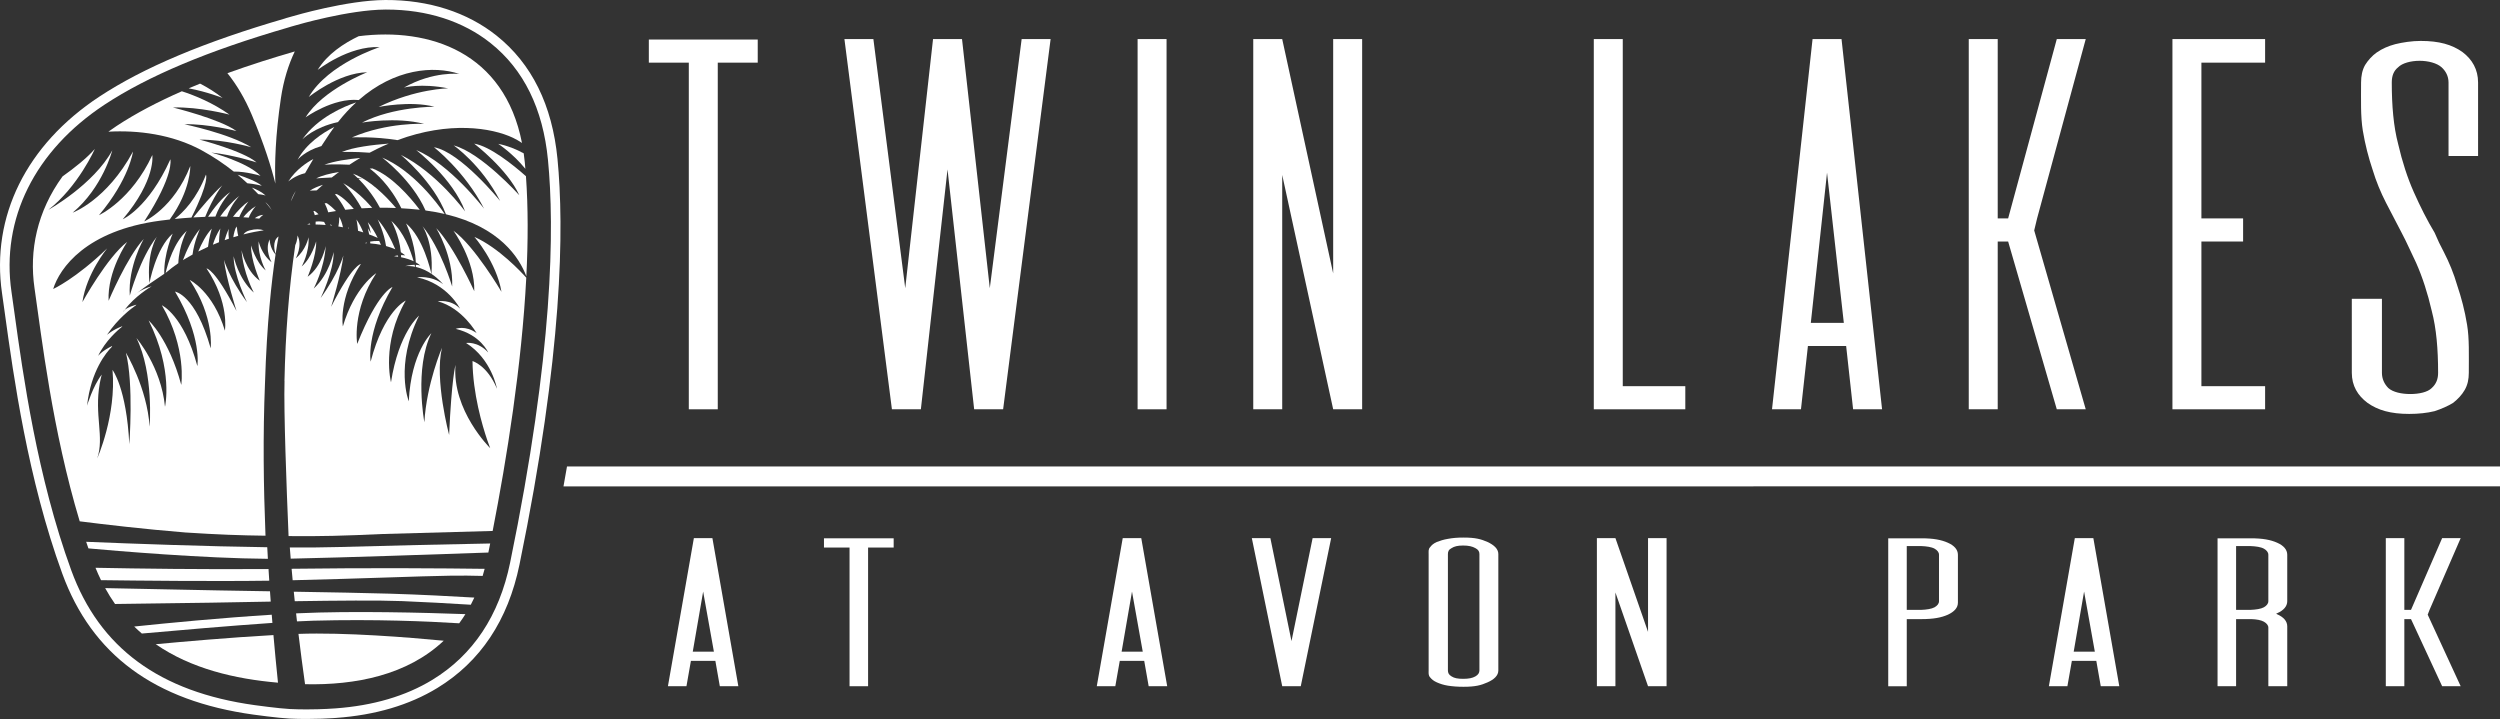
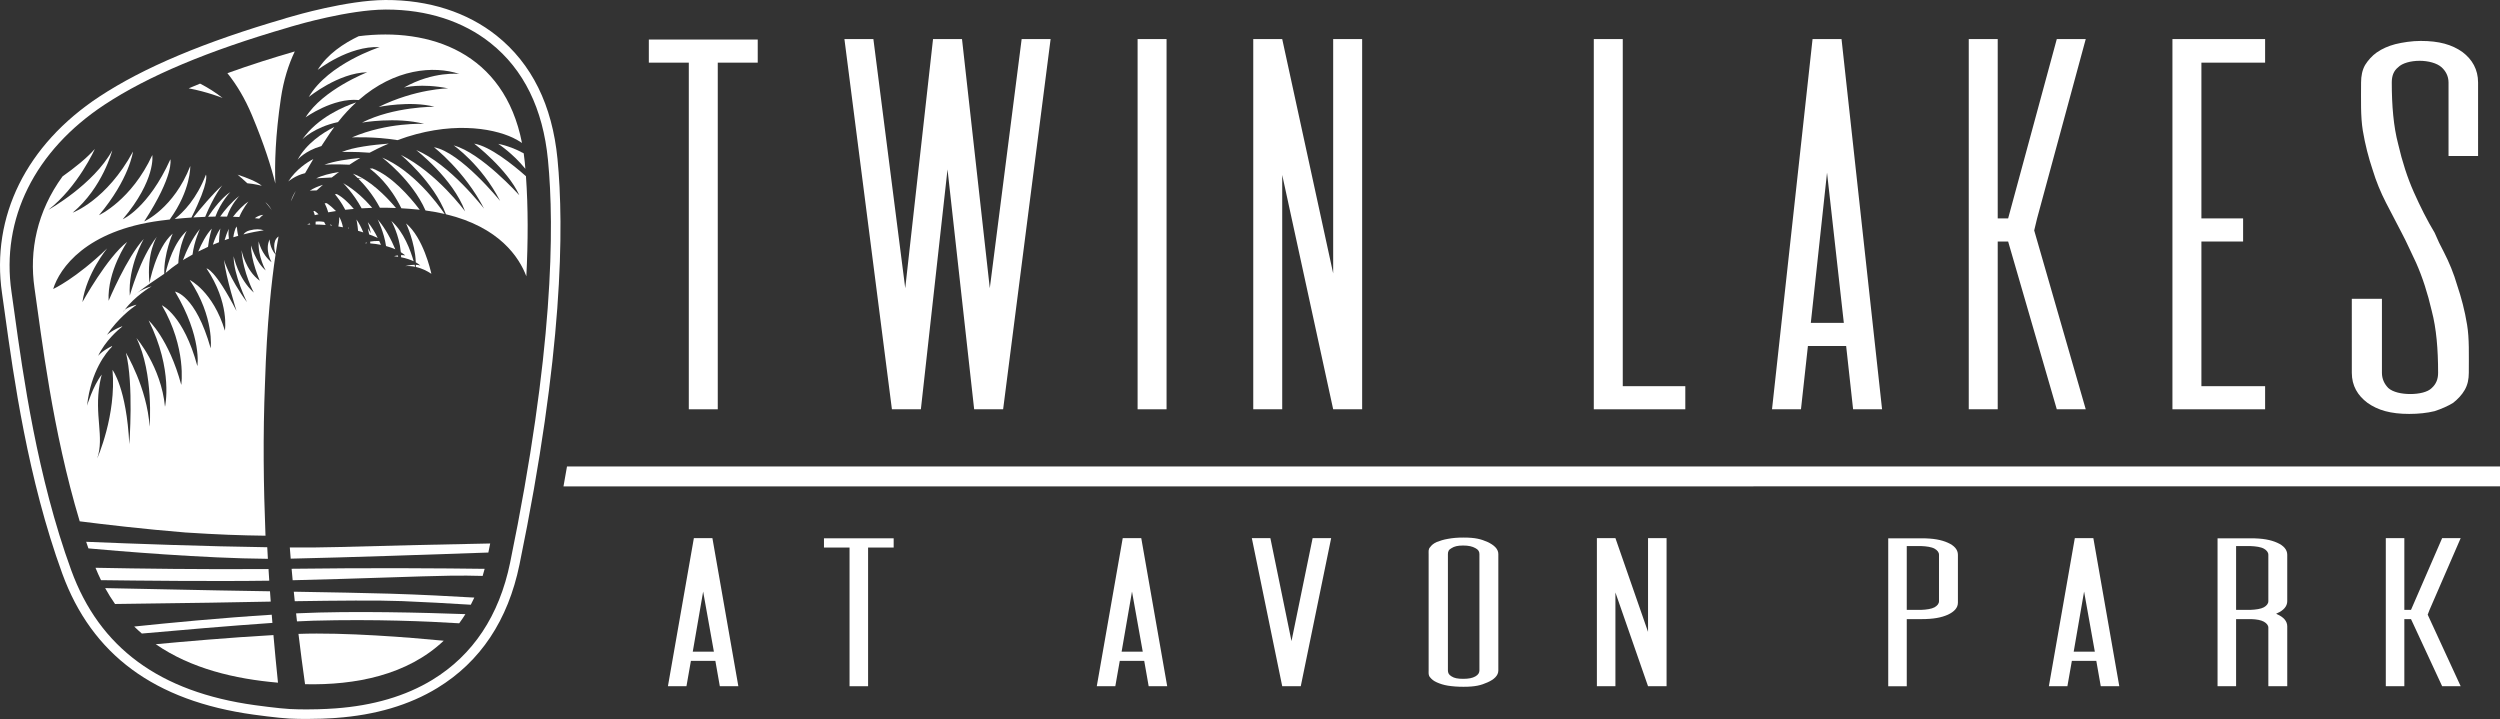
<svg xmlns="http://www.w3.org/2000/svg" version="1.1" id="Layer_1" x="0px" y="0px" width="522.725px" height="150.33px" viewBox="0 0 522.725 150.33" enable-background="new 0 0 522.725 150.33" xml:space="preserve">
  <rect x="0" y="0" width="522.725" height="150.33" fill="#333333" stroke="none" />
  <g>
    <polygon fill="#FFFFFF" points="158.433,8.266 158.433,13.099 150.077,13.099 150.077,85.579 144.022,85.579 144.022,13.099    135.665,13.099 135.665,8.266 158.433,8.266  " />
    <polygon fill="#FFFFFF" points="219.673,8.17 209.743,85.579 203.687,85.579 198.117,35.422 192.546,85.579 186.491,85.579    176.56,8.17 182.616,8.17 189.276,60.26 195.089,8.17 201.145,8.17 206.957,60.26 213.618,8.17 219.673,8.17  " />
    <polygon fill="#FFFFFF" points="237.86,85.579 237.86,8.17 243.916,8.17 243.916,85.579 237.86,85.579  " />
    <polygon fill="#FFFFFF" points="278.754,8.17 284.811,8.17 284.811,85.579 278.754,85.579 268.098,36.582 268.098,85.579    262.043,85.579 262.043,8.17 268.098,8.17 278.754,57.167 278.754,8.17  " />
    <polygon fill="#FFFFFF" points="339.303,80.746 352.381,80.746 352.381,85.579 333.247,85.579 333.247,8.17 339.303,8.17    339.303,80.746  " />
    <path fill="#FFFFFF" d="M378.624,67.507h6.902L382.014,36.1L378.624,67.507L378.624,67.507z M387.465,85.579L386.01,72.34h-7.992   l-1.453,13.239h-6.055l8.477-77.409h6.057l8.477,77.409H387.465L387.465,85.579z" />
    <polygon fill="#FFFFFF" points="425.936,45.666 425.331,48.18 436.108,85.579 430.055,85.579 419.881,50.499 417.702,50.499    417.702,85.579 411.647,85.579 411.647,8.17 417.702,8.17 417.702,45.666 419.881,45.666 430.055,8.17 436.108,8.17    425.936,45.666  " />
    <polygon fill="#FFFFFF" points="460.292,13.099 460.292,45.666 469.01,45.666 469.01,50.499 460.292,50.499 460.292,80.746    473.612,80.746 473.612,85.579 454.235,85.579 454.235,8.17 473.612,8.17 473.612,13.099 460.292,13.099  " />
    <path fill="#FFFFFF" d="M518.141,32.621h-6.178V17.254c0-1.352-0.605-2.416-1.453-3.188c-0.969-0.871-2.785-1.354-4.602-1.354   s-3.633,0.483-4.48,1.354c-0.969,0.771-1.332,1.836-1.332,3.188c0,4.833,0.363,9.182,1.332,12.853   c0.848,3.673,1.938,7.057,3.27,10.052c1.332,2.996,2.785,5.895,4.359,8.504c0.605,1.45,1.211,2.707,1.938,4.059   c1.092,2.127,2.061,4.446,2.785,6.959c0.848,2.512,1.574,5.219,2.061,8.215c0.484,2.898,0.361,6.281,0.361,10.049   c0,1.354-0.242,2.515-0.848,3.576c-0.605,1.063-1.453,1.934-2.422,2.707c-1.09,0.676-2.422,1.256-3.875,1.739   c-1.574,0.387-3.391,0.579-5.328,0.579c-3.875,0-6.539-0.773-8.719-2.318c-2.059-1.547-3.271-3.576-3.271-6.283V62.482h6.299   v15.461c0,1.258,0.484,2.32,1.332,3.189c0.969,0.87,2.785,1.257,4.602,1.257s3.633-0.387,4.48-1.257   c0.969-0.869,1.332-1.932,1.332-3.189c0-4.926-0.363-9.275-1.332-12.948c-0.848-3.673-1.938-7.055-3.27-10.051   c-1.09-2.224-1.938-4.253-3.027-6.282c0,0-2.18-4.155-3.27-6.281s-2.059-4.445-2.785-6.86c-0.848-2.515-1.576-5.315-2.059-8.215   c-0.484-2.997-0.363-6.379-0.363-10.052c0-1.352,0.242-2.608,0.846-3.672c0.607-0.967,1.455-1.932,2.424-2.609   c1.09-0.773,2.422-1.352,3.875-1.738c1.574-0.387,3.512-0.678,5.328-0.678c3.875,0,6.539,0.773,8.721,2.32   c2.059,1.546,3.27,3.672,3.27,6.377V32.621L518.141,32.621z" />
    <path fill="#FFFFFF" d="M144.85,136.252h4.417l-2.247-12.562L144.85,136.252L144.85,136.252z M150.507,143.483l-0.93-5.297h-5.116   l-0.93,5.297h-3.875l5.426-30.968h3.875l5.425,30.968H150.507L150.507,143.483z" />
    <polygon fill="#FFFFFF" points="186.856,112.554 186.856,114.486 181.508,114.486 181.508,143.483 177.632,143.483    177.632,114.486 172.284,114.486 172.284,112.554 186.856,112.554  " />
    <path fill="#FFFFFF" d="M234.519,136.252h4.418l-2.247-12.562L234.519,136.252L234.519,136.252z M240.177,143.483l-0.93-5.297   h-5.116l-0.93,5.297h-3.875l5.426-30.968h3.875l5.425,30.968H240.177L240.177,143.483z" />
    <polygon fill="#FFFFFF" points="278.333,112.516 271.977,143.483 268.1,143.483 261.745,112.516 265.622,112.516 270.038,134.05    274.456,112.516 278.333,112.516  " />
    <path fill="#FFFFFF" d="M309.333,115.841c0-0.503-0.232-0.928-0.854-1.237c-0.621-0.348-1.395-0.541-2.557-0.541   s-1.859,0.193-2.402,0.541c-0.621,0.31-0.775,0.734-0.775,1.237v24.316c0,0.503,0.154,0.929,0.775,1.277   c0.543,0.348,1.24,0.503,2.402,0.503s1.936-0.155,2.557-0.503c0.621-0.349,0.854-0.774,0.854-1.277V115.841L309.333,115.841z    M298.713,115.841c0-0.541-0.078-1.044,0.311-1.431c0.311-0.427,0.697-0.773,1.395-1.084c0.697-0.27,1.396-0.501,2.326-0.657   c1.008-0.191,2.016-0.27,3.254-0.27c2.48,0,3.645,0.31,5.039,0.927c1.318,0.619,2.248,1.431,2.248,2.515v24.356   c0,1.082-0.93,1.894-2.248,2.474c-1.395,0.619-2.559,0.929-5.039,0.929c-1.238,0-2.246-0.078-3.254-0.233   c-0.93-0.154-1.629-0.386-2.326-0.695s-1.084-0.656-1.395-1.044c-0.389-0.426-0.311-0.889-0.311-1.43V115.841L298.713,115.841z" />
    <polygon fill="#FFFFFF" points="344.588,112.516 348.463,112.516 348.463,143.483 344.588,143.483 337.768,123.881    337.768,143.483 333.893,143.483 333.893,112.516 337.768,112.516 344.588,132.117 344.588,112.516  " />
    <path fill="#FFFFFF" d="M405.426,115.995c0-0.541-0.387-0.966-0.93-1.276c-0.619-0.349-1.703-0.503-2.789-0.541h-3.023v13.339   h3.023c1.086-0.039,2.17-0.194,2.789-0.541c0.543-0.311,0.93-0.735,0.93-1.277V115.995L405.426,115.995z M401.708,112.554   c2.557,0,4.186,0.31,5.58,0.93c1.318,0.579,2.092,1.43,2.092,2.512v10.014c0,1.082-0.773,1.894-2.092,2.513   c-1.395,0.619-3.023,0.927-5.58,0.927h-3.023v14.035h-3.875v-30.93H401.708L401.708,112.554z" />
    <path fill="#FFFFFF" d="M433.59,136.252h4.418l-2.246-12.562L433.59,136.252L433.59,136.252z M439.249,143.483l-0.932-5.297h-5.113   l-0.932,5.297h-3.875l5.426-30.968h3.875l5.426,30.968H439.249L439.249,143.483z" />
    <path fill="#FFFFFF" d="M467.545,114.178v13.339h3.021c1.086-0.039,2.17-0.194,2.789-0.541c0.543-0.311,0.932-0.735,0.932-1.277   v-9.703c0-0.541-0.389-0.966-0.932-1.276c-0.619-0.349-1.703-0.503-2.789-0.541H467.545L467.545,114.178z M478.241,125.698   c0,1.083-0.775,1.934-2.094,2.514c-0.076,0.038-0.154,0.076-0.232,0.116c0.078,0.038,0.156,0.076,0.232,0.116   c1.318,0.58,2.094,1.431,2.094,2.513v12.526h-3.953v-12.255c0-0.503-0.389-0.929-0.932-1.239c-0.619-0.346-1.549-0.501-2.633-0.541   h-3.178v14.035h-3.877v-30.93h6.898c2.559,0,4.186,0.31,5.58,0.93c1.318,0.579,2.094,1.43,2.094,2.512V125.698L478.241,125.698z" />
    <polygon fill="#FFFFFF" points="507.993,127.517 507.606,128.521 514.504,143.483 510.629,143.483 504.118,129.448    502.723,129.448 502.723,143.483 498.848,143.483 498.848,112.516 502.723,112.516 502.723,127.517 504.118,127.517    510.629,112.516 514.504,112.516 507.993,127.517  " />
    <polygon fill="#FFFFFF" points="522.725,97.531 118.554,97.531 117.818,101.706 522.725,101.687 522.725,97.531  " />
    <g>
      <path fill="#FFFFFF" d="M79.65,51.195c-0.114-0.264-0.235-0.537-0.365-0.814c-0.791-0.019-1.42,0.047-1.893,0.135    c0.012,0.126,0.021,0.252,0.03,0.378C78.242,50.955,78.978,51.062,79.65,51.195z" />
      <path fill="#FFFFFF" d="M73.061,34.443c0.728-0.481,1.485-0.956,2.272-1.42c-2.602,0.24-5.414,0.664-7.497,1.41    C67.836,34.434,70.096,34.275,73.061,34.443z" />
      <path fill="#FFFFFF" d="M67.763,46.399c-0.686-0.122-1.256-0.13-1.761-0.061c0.003,0.19-0.005,0.392-0.023,0.599    c0.727,0.015,1.434,0.05,2.117,0.105C67.993,46.828,67.883,46.613,67.763,46.399z" />
      <path fill="#FFFFFF" d="M66.602,44.807c-0.248-0.258-0.516-0.492-0.807-0.688c-0.076,0.009-0.165,0.019-0.269,0.033    c0.088,0.192,0.2,0.474,0.295,0.839C66.071,44.93,66.331,44.868,66.602,44.807z" />
      <path fill="#FFFFFF" d="M67.716,42.078c-0.05-0.031-0.1-0.063-0.15-0.094c0,0,0.021,0.029,0.051,0.074    C67.65,42.064,67.683,42.072,67.716,42.078z" />
      <path fill="#FFFFFF" d="M83.158,53.4c-0.466,0.068-0.75,0.173-0.75,0.173c0.301,0.03,0.583,0.069,0.855,0.112    C83.229,53.594,83.194,53.498,83.158,53.4z" />
      <path fill="#FFFFFF" d="M78.941,31.084c0.79-0.383,1.572-0.737,2.346-1.063c-3.236,0.253-7.534,0.762-9.783,1.757    c0,0,2.649-0.098,5.782,0.152C77.827,31.643,78.375,31.359,78.941,31.084z" />
      <path fill="#FFFFFF" d="M69.374,37.111c0.487-0.385,0.991-0.77,1.515-1.154c-1.895,0.316-3.685,0.752-4.772,1.351    C66.116,37.308,67.463,37.175,69.374,37.111z" />
      <path fill="#FFFFFF" d="M82.653,52.128c-0.809-1.93-2.042-4.374-3.689-6.255c0,0,1.34,2.698,1.754,5.571    C81.477,51.65,82.121,51.889,82.653,52.128z" />
      <path fill="#FFFFFF" d="M64.142,41.832c-0.014,0.006-0.028,0.013-0.041,0.02c0,0,0.014,0,0.021,0    C64.128,41.845,64.135,41.838,64.142,41.832z" />
      <path fill="#FFFFFF" d="M60.271,37.947c0,0,1.477-1.271,3.518-1.738c0.518-0.93,1.091-1.916,1.723-2.962    C64.311,33.881,61.935,35.371,60.271,37.947z" />
      <path fill="#FFFFFF" d="M67.198,30.544c0.559-0.87,1.151-1.769,1.787-2.706c0.302-0.446,0.608-0.876,0.917-1.295    c-2.53,1.28-5.842,3.486-7.681,6.86C62.222,33.403,63.791,31.513,67.198,30.544z" />
      <path fill="#FFFFFF" d="M86.69,55.363c-0.985,0.009-1.961,0.278-1.961,0.278c0.726-0.054,1.414,0.011,2.066,0.144    C86.765,55.662,86.73,55.52,86.69,55.363z" />
      <path fill="#FFFFFF" d="M41.834,17.482c-0.797,0.322-1.59,0.651-2.383,0.988c3.937,0.736,7.087,2.021,7.087,2.021    C45.066,19.309,43.442,18.312,41.834,17.482z" />
      <path fill="#FFFFFF" d="M70.672,25.526c1.231-1.567,2.504-2.93,3.799-4.119c-2.487,0.835-8.005,3.112-11.251,7.733    C63.22,29.141,65.625,26.618,70.672,25.526z" />
      <path fill="#FFFFFF" d="M77.871,35.223c-0.167,0.009-0.355,0.021-0.562,0.033c1.26,0.926,4.248,3.478,6.611,8.293    c1.141,0.064,2.315,0.153,3.531,0.278c0.107,0.011,0.208,0.025,0.314,0.038C85.53,40.924,81.84,36.771,77.871,35.223z" />
      <path fill="#FFFFFF" d="M92.974,44.734c-1.568-2.294-6.586-9.043-13.062-11.781c0,0,6.269,4.69,9.056,11.054    C90.394,44.199,91.727,44.443,92.974,44.734z" />
      <path fill="#FFFFFF" d="M72.94,47.774c-0.048-0.086-0.098-0.175-0.149-0.265c-0.003,0.075-0.005,0.149-0.011,0.229    C72.833,47.751,72.887,47.763,72.94,47.774z" />
      <path fill="#FFFFFF" d="M71.759,38.294c0,0,2.121,2.065,3.854,5.266c0.713-0.045,1.448-0.079,2.21-0.102    C76.248,41.632,74.192,39.674,71.759,38.294z" />
      <path fill="#FFFFFF" d="M77.183,49.015c0.708,0.261,1.309,0.511,1.794,0.728c-0.575-1.155-1.273-2.344-2.072-3.3    c0.266,0.751,0.491,1.536,0.651,2.351c0,0-0.236-0.418-0.644-1.067C77.006,48.119,77.1,48.555,77.183,49.015z" />
      <path fill="#FFFFFF" d="M83.861,53.789c1.144,0.225,2.002,0.537,2.629,0.836c-0.645-2.251-2.07-6.154-4.655-8.414    c0,0,1.641,2.861,1.974,6.523c0.617,0.381,0.914,0.668,0.914,0.668c-0.316-0.047-0.608-0.061-0.875-0.057    C83.855,53.492,83.858,53.64,83.861,53.789z" />
      <path fill="#FFFFFF" d="M76.702,50.858c-0.014-0.052-0.03-0.106-0.044-0.159c-0.24,0.078-0.361,0.141-0.361,0.141    C76.437,50.843,76.565,50.853,76.702,50.858z" />
      <path fill="#FFFFFF" d="M86.946,55.816c1.259,0.281,2.359,0.836,3.25,1.436c-0.143-0.662-1.709-7.562-5.295-10.538    c0,0,1.876,3.896,2.039,8.143c0.669,0.376,0.953,0.683,0.953,0.683c-0.278-0.108-0.605-0.158-0.941-0.172    C86.952,55.517,86.95,55.666,86.946,55.816z" />
      <path fill="#FFFFFF" d="M109.848,35.299c-0.038-0.449-0.073-0.902-0.117-1.348c-0.062-0.644-0.141-1.271-0.227-1.888    c-1.611-0.878-3.421-1.622-5.33-1.982C104.174,30.081,107.204,32.046,109.848,35.299z" />
      <path fill="#FFFFFF" d="M63.899,24.539c0,0,5.76-4.149,11.111-3.62c7.511-6.581,15.683-7.237,21.036-5.458    c0,0-5.409-0.64-11.579,2.85c0,0,3.547-0.962,9.239,0.165c0,0-6.782,0.076-14.536,3.893c0,0,6.596-1.362,11.666-0.049    c0,0-8.474-0.062-15.148,3.315c0,0,7.094-1.25,12.996,0.266c0,0-7.582-0.392-15.091,2.827c0,0,4.754-0.218,9.517,0.575    c10.79-4.01,19.679-2.605,24.143-0.495c0.649,0.307,1.28,0.676,1.889,1.084C105.434,10.927,89.87,5.695,74.998,7.569    c-3.095,1.475-6.562,3.745-8.58,7.054c0,0,6.516-5.113,12.973-4.771c0,0-10.742,3.429-14.838,10.44c0,0,6.17-5.053,12.235-5.188    C76.787,15.104,67.48,18.739,63.899,24.539z" />
      <path fill="#FFFFFF" d="M74.868,48.263c0.38,0.108,0.746,0.218,1.091,0.329c-0.371-0.934-0.837-1.875-1.427-2.699    C74.532,45.893,74.758,46.924,74.868,48.263z" />
      <path fill="#FFFFFF" d="M71.709,47.521c-0.152-0.747-0.394-1.511-0.778-2.166c0,0,0.046,0.818-0.18,2.002    C71.078,47.409,71.396,47.464,71.709,47.521z" />
      <path fill="#FFFFFF" d="M70.421,40.577c-0.122,0.011-0.253,0.022-0.391,0.034c0.451,0.533,1.351,1.686,2.163,3.253    c0.573-0.067,1.17-0.128,1.785-0.182C72.888,42.405,71.651,41.217,70.421,40.577z" />
      <path fill="#FFFFFF" d="M67.525,38.64c-1.043,0.327-2.006,0.731-2.754,1.231c0,0,0.58-0.049,1.443-0.059    C66.631,39.428,67.067,39.036,67.525,38.64z" />
      <path fill="#FFFFFF" d="M65.431,43.898c-0.017-0.01-0.033-0.021-0.05-0.031c0,0,0.005,0.009,0.013,0.021    C65.406,43.892,65.418,43.895,65.431,43.898z" />
      <path fill="#FFFFFF" d="M64.238,46.943c0.216-0.006,0.429-0.008,0.641-0.011c-0.049-0.077-0.103-0.151-0.16-0.223    C64.557,46.782,64.397,46.86,64.238,46.943z" />
      <path fill="#FFFFFF" d="M69.44,47.18c-0.101-0.111-0.219-0.214-0.354-0.307c0.009,0.09,0.02,0.174,0.027,0.267    C69.225,47.152,69.332,47.166,69.44,47.18z" />
-       <path fill="#FFFFFF" d="M42.158,31.422c2.551,1.385,4.784,2.918,6.712,4.449c2.599-0.039,5.604,0.89,5.604,0.89    c-2.856-2.917-10.304-4.862-10.304-4.862c4.487,0.452,9.482,2.064,9.482,2.064c-2.811-2.421-11.928-4.771-11.928-4.771    c5.29-0.02,10.8,1.59,10.8,1.59c-4.65-2.883-13.976-4.802-13.976-4.802c4.787-0.15,10.897,1.419,10.897,1.419    c-3.482-2.521-13.284-4.926-13.284-4.926c5.557-0.177,11.831,1.495,11.831,1.495c-3.504-2.475-7.215-3.994-9.969-4.884    c-4.829,2.122-9.507,4.528-13.63,7.249c-0.597,0.394-1.171,0.796-1.734,1.201C28.794,27.191,35.993,28.075,42.158,31.422z" />
      <path fill="#FFFFFF" d="M79.433,43.432c1.079-0.006,2.201,0.013,3.366,0.061c-2.151-2.54-5.493-5.896-9.017-7.184    c0,0,0.387,0.311,0.99,0.899c0.346,0.028,0.69,0.06,1.03,0.099c0,0-0.328,0.015-0.873,0.055    C76.094,38.521,77.935,40.605,79.433,43.432z" />
      <path fill="#FFFFFF" d="M68.335,42.486c-0.132,0.002-0.283,0.006-0.458,0.012c0.213,0.398,0.5,1.029,0.75,1.898    c0.516-0.094,1.055-0.186,1.623-0.271C69.687,43.549,69.051,42.99,68.335,42.486z" />
      <path fill="#FFFFFF" d="M60.817,42.123c0.294-0.669,0.633-1.401,1.023-2.199C61.406,40.603,61.042,41.344,60.817,42.123z" />
      <path fill="#FFFFFF" d="M57.622,53.152c0.224-1.488,0.436-2.726,0.619-3.715c-0.015,0.011-0.026,0.021-0.042,0.032    C56.866,50.43,57.434,52.565,57.622,53.152z" />
-       <path fill="#FFFFFF" d="M53.998,40.595c0.866,0.084,1.538,0.282,1.538,0.282c-0.793-0.73-1.875-1.268-2.874-1.65    C53.139,39.697,53.585,40.154,53.998,40.595z" />
      <path fill="#FFFFFF" d="M32.564,134.7c7.424,5.121,16.54,7.262,25.559,8.041c-0.354-3.415-0.67-6.731-0.951-9.953    C48.069,133.294,38.024,134.187,32.564,134.7z" />
      <path fill="#FFFFFF" d="M47.548,15.299c1.906,2.373,3.656,5.27,5.126,8.779c2.582,6.162,4.057,10.897,4.902,14.314    c-0.166-4.102-0.004-10.004,1.157-17.854c0.556-3.759,1.577-7.004,2.901-9.783C57.331,12.003,52.5,13.51,47.548,15.299z" />
      <path fill="#FFFFFF" d="M56.299,121.417c-0.055-0.819-0.107-1.634-0.157-2.438c-13.625,0.104-27.278-0.086-36.177-0.262    c0.362,0.896,0.75,1.757,1.156,2.59C28.36,121.403,44.653,121.585,56.299,121.417z" />
      <path fill="#FFFFFF" d="M55.879,114.422c-12.78-0.175-27.996-0.731-37.862-1.138c0.153,0.461,0.311,0.92,0.468,1.379    c5.77,0.524,24.046,2.085,37.527,2.181C55.966,116.028,55.921,115.222,55.879,114.422z" />
      <path fill="#FFFFFF" d="M62.406,132.54c0.426,3.547,0.885,7.061,1.376,10.521c10.54,0.236,21.386-1.898,28.992-9.092    C85.381,133.263,72.103,132.191,62.406,132.54z" />
      <path fill="#FFFFFF" d="M56.606,125.79c-0.054-0.724-0.105-1.44-0.156-2.156c-7.278-0.119-14.661-0.243-20.904-0.389    c-6.52-0.151-10.812-0.233-13.561-0.278c0.646,1.172,1.335,2.279,2.069,3.321c4.662-0.054,11.903-0.144,19.932-0.272    C47.476,125.959,51.908,125.872,56.606,125.79z" />
      <path fill="#FFFFFF" d="M56.818,128.532c-10.576,0.655-21.752,1.737-28.756,2.469c0.52,0.508,1.05,0.997,1.594,1.465    c7.235-0.649,18.668-1.641,27.301-2.226C56.91,129.668,56.863,129.099,56.818,128.532z" />
      <path fill="#FFFFFF" d="M99.146,30.032c0,0,6.944,5.308,9.441,10.794c0,0-7.961-8.883-13.733-10.425c0,0,5.765,3.959,9.723,11.622    c0,0-8.288-10.252-13.845-11.238c0,0,6.378,4.903,10.486,12.847c0,0-7.16-9.354-14.197-12.252c0,0,7.669,5.903,10.231,12.827    c0,0-5.888-8.088-13.459-11.835c0,0,6.907,5.657,9.444,12.427c11.175,2.682,15.322,9.006,16.816,12.969    c0.368-7.285,0.39-14.374-0.082-20.926C107.208,34.396,102.474,30.602,99.146,30.032z" />
      <path fill="#FFFFFF" d="M116.564,33.218c-1.096-11.235-5.377-19.903-12.727-25.761c-6.119-4.878-14.165-7.498-23.268-7.456    c-8.046,0.036-19.258,3.362-19.258,3.362l-1.602,0.451l-0.008,0.02C42.737,8.76,29.984,14.127,20.738,20.229    C5.497,30.289-1.909,45.258,0.422,61.3c0.188,1.292,0.387,2.728,0.603,4.29l0.024,0.179c1.781,12.871,4.763,34.415,11.967,54.153    c6.191,16.968,19.293,26.639,40.001,29.5c0,0,5.095,0.707,7.478,0.824c5.064,0.249,9.786-0.136,9.786-0.136    c8.215-0.592,15.322-2.693,21.171-6.262c8.995-5.49,14.771-14.164,17.163-25.783C117.714,73.885,117.96,47.539,116.564,33.218z     M106.658,117.662c-2.276,11.053-7.742,19.289-16.246,24.479c-5.567,3.396-12.388,5.406-20.292,5.976    c-0.026,0.002-2.665,0.213-6.035,0.213c-1.217,0-2.391-0.027-3.491-0.082c-2.266-0.111-7.251-0.8-7.302-0.808    c-19.916-2.752-32.476-11.978-38.396-28.204C7.764,99.696,4.801,78.286,3.031,65.498l-0.025-0.183    c-0.217-1.567-0.417-3.007-0.605-4.303C0.187,45.771,7.272,31.514,21.84,21.897c9.082-5.992,21.648-11.273,38.418-16.143    l0.629-0.194l0.992-0.28c0.11-0.032,11.038-3.245,18.699-3.279L80.784,2c8.504,0,16.044,2.428,21.806,7.021    c6.91,5.506,10.941,13.712,11.983,24.391C115.956,47.595,115.705,73.725,106.658,117.662z" />
-       <path fill="#FFFFFF" d="M99.191,49.527c0,0,4.603,5.27,5.663,11.486c0,0-5.655-9.625-10.047-12.775c0,0,4.518,6.21,4.359,12.652    c0,0-4.206-9.317-7.96-13.19c0,0,3.595,5.846,3.339,12.206c0,0-2.393-8.025-6.22-12.636c0,0,2.361,3.356,1.885,9.99    c1.523,1.026,2.429,2.154,2.429,2.154c-2.504-1.903-5.439-1.425-5.439-1.425c6.384,1.322,8.986,6.549,8.986,6.549    c-1.898-2.035-4.663-1.542-4.663-1.542c5.185,1.404,8.125,6.657,8.125,6.657c-2.347-1.713-4.369-0.891-4.369-0.891    c5.198,1.227,6.802,4.938,6.802,4.938c-2.211-2.417-4.631-1.986-4.631-1.986c5.38,3.391,6.462,9.567,6.462,9.567    c-2.028-4.91-5.119-5.786-5.119-5.786c0.071,6.801,2.043,13.46,3.076,16.497c0.21,0.56,0.417,1.126,0.62,1.711    c0,0-8.02-7.902-7.248-17.411c0,0-0.823,2.883-1.335,14.657c0,0-3.108-11.644-1.49-18.233c0,0-3.208,7.427-3.688,15.575    c0,0-2.136-11.226,1.463-18.622c0,0-4.227,3.981-4.724,14.239c0,0-2.981-7.476,2.153-17.907c0,0-4.252,3.5-5.87,13.935    c0,0-2.079-8.092,3.085-17.089c0,0-4.539,2.074-7.341,12.766c0,0-1.063-6.006,4.573-15.604c0,0-3.035,0.979-7.382,11.903    c0,0-1.191-6.916,3.985-14.795c0,0-4.546,2.872-6.981,11.131c0,0-1.027-5.811,3.765-13.041c0,0-1.701,0.018-6.221,8.943    c0,0,2.142-6.898,2.563-10.726c0,0-1.017,3.743-4.758,8.892c0,0,2.783-5.727,2.727-9.619c0,0-0.889,4.652-4.176,7.636    c0,0,2.221-4.149,2.514-8.886c0,0-0.774,4.224-3.78,6.418c0,0,1.879-4.325,1.78-7.396c0,0-0.918,3.438-3.026,5.247    c0,0,1.638-2.893,1.436-6.105c0,0-0.518,2.667-2.677,4.405c0,0,1.487-2.659,0.36-4.79c0,0,0.043,0.93-0.46,2.028    c-1.345,9.092-2.05,18.654-2.26,28.419c0.004,0,0.009,0,0.013-0.001c-0.18,6.207,0.415,22.226,0.847,32.421    c6.715,0.073,11.551-0.064,19.668-0.438c0,0,0,0.001,0,0.001c8.311-0.219,16.746-0.458,23.004-0.637    c2.961-15.178,6.078-34.656,7.028-52.958C109.014,56.915,104.284,51.812,99.191,49.527z" />
      <path fill="#FFFFFF" d="M62.343,128.23c-0.144,0.006-0.289,0.014-0.433,0.021c0.062,0.559,0.121,1.118,0.185,1.674    c1.296-0.067,2.449-0.117,3.413-0.144c12.943-0.348,24.045,0.136,30.502,0.543c0.454-0.61,0.886-1.251,1.302-1.915    C88.849,128.103,73.672,127.699,62.343,128.23z" />
      <path fill="#FFFFFF" d="M60.596,114.468c0.062,0.781,0.121,1.562,0.187,2.342c11.415-0.245,30.817-0.907,41.327-1.278    c0.127-0.623,0.254-1.253,0.382-1.894c-8.037,0.157-21.062,0.43-31.815,0.745C67.816,114.467,64.374,114.49,60.596,114.468z" />
      <path fill="#FFFFFF" d="M61.43,123.718c0.067,0.663,0.131,1.327,0.201,1.989c8.752-0.137,17.598-0.216,22.444-0.023    c4.347,0.171,9.95,0.487,14.366,0.757c0.255-0.484,0.501-0.982,0.737-1.492c-4.709-0.279-11.381-0.632-17.634-0.817    C76.295,123.978,69.084,123.847,61.43,123.718z" />
      <path fill="#FFFFFF" d="M61.077,118.925c-0.035,0.001-0.069,0.001-0.104,0.001c0.072,0.8,0.142,1.6,0.218,2.396    c14.297-0.335,26.333-0.85,33.118-0.956c2.2-0.035,4.492-0.005,6.605,0.053c0.149-0.482,0.286-0.98,0.42-1.482    C92.938,118.827,77.528,118.702,61.077,118.925z" />
      <path fill="#FFFFFF" d="M38.883,111.344c6.741,0.437,11.215,0.597,16.629,0.667c-0.415-10.488-0.554-20.835-0.104-31.937h0    c0.389-12.486,1.38-21.359,2.203-26.845c-1.285-1.505-1.216-3.178-1.216-3.178c-1.113,2.138,0.391,4.787,0.391,4.787    c-2.17-1.724-2.705-4.387-2.705-4.387c-0.182,3.214,1.474,6.097,1.474,6.097c-2.119-1.795-3.059-5.228-3.059-5.228    c-0.079,3.071,1.827,7.383,1.827,7.383c-3.02-2.173-3.82-6.392-3.82-6.392c0.322,4.734,2.569,8.869,2.569,8.869    c-3.305-2.961-4.223-7.607-4.223-7.607c-0.032,3.893,2.788,9.602,2.788,9.602c-3.774-5.123-4.814-8.859-4.814-8.859    c0.445,3.822,2.63,10.707,2.63,10.707c-4.576-8.895-6.276-8.9-6.276-8.9c4.837,7.197,3.846,13.016,3.846,13.016    c-2.486-8.242-7.363-10.606-7.363-10.606c5.226,7.843,4.391,14.29,4.391,14.29c-3.172-11.236-7.456-11.852-7.456-11.852    c5.696,9.559,4.67,15.572,4.67,15.572c-2.869-10.672-7.421-12.715-7.421-12.715c5.22,8.961,4.056,16.647,4.056,16.647    c-2.617-9.689-6.821-13.474-6.821-13.474c5.199,10.396,3.419,18.049,3.419,18.049c-0.802-8.36-5.967-14.363-5.967-14.363    c3.646,7.372,2.754,18.529,2.754,18.529c-0.531-8.146-4.959-15.467-4.959-15.467c1.659,6.578,0.711,19.146,0.711,19.146    c-0.585-11.771-3.514-15.55-3.514-15.55c0.832,9.503-3.198,18.505-3.198,18.505c1.53-4.494-0.647-9.021,0.534-15.694    c0.101-0.567,0.24-1.185,0.412-1.836c-1.865,2.437-3.072,6.504-3.072,6.504c0.819-7.324,4.052-11.156,5.157-12.272    c0.033-0.073,0.066-0.147,0.1-0.222c-2.25,1.095-2.96,2.113-2.96,2.113c1.541-3.223,4.237-5.505,5.015-6.12    c0.022-0.038,0.043-0.076,0.065-0.114c-2.005,0.728-3.221,1.818-3.221,1.818c2.308-3.458,5.158-5.568,6.06-6.187    c0.034-0.046,0.067-0.092,0.101-0.138c-1.429,0.42-2.114,0.805-2.438,1.08c-0.102,0.138-0.204,0.275-0.298,0.417    c0,0-0.003-0.161,0.298-0.417c2.069-2.809,5.368-4.767,5.612-4.909c0.003-0.003,0.007-0.007,0.01-0.011    c-1.442,0.381-2.48,0.996-3.065,1.411c-0.195,0.151-0.381,0.3-0.553,0.44c0,0,0.189-0.182,0.553-0.44    c1.553-1.21,3.78-2.739,5.709-4.022c-0.093-4.285,1.762-8.41,1.762-8.41c-3.555,3.115-4.854,10.354-4.854,10.354    c-0.638-6.41,1.566-9.725,1.566-9.725c-3.575,4.547-5.682,12.347-5.682,12.347c-0.403-6.122,2.917-11.854,2.917-11.854    c-3.522,3.835-7.345,12.929-7.345,12.929c-0.312-6.205,3.888-12.312,3.888-12.312c-4.154,3.156-9.367,12.585-9.367,12.585    c0.868-6.019,5.173-11.224,5.173-11.224c-6.607,6.361-11.284,8.49-11.284,8.49c1.351-4.368,6.869-12.25,22.456-14.302    c0.653-0.086,1.29-0.161,1.919-0.233c4.457-6.178,4.291-11.174,4.291-11.174c-3.464,8.854-9.634,11.578-9.634,11.578    c6.347-9.785,5.473-12.99,5.473-12.99c-4.586,10.196-9.96,12.537-9.96,12.537c7.005-8.299,6.184-13.424,6.184-13.424    c-4.364,9.452-11.154,12.574-11.154,12.574c6.353-7.546,7.117-13.305,7.117-13.305c-5.525,10.209-12.621,12.77-12.621,12.77    c6.268-5.224,8.291-13.03,8.291-13.03c-3.94,7.203-13.365,12.44-13.365,12.44c6.242-4.867,9.719-12.735,9.719-12.735    c-1.663,1.907-4.224,3.949-6.759,5.747c-5.343,7.353-6.998,15.521-5.864,23.327c1.498,10.311,3.723,29.762,9.455,48.791    c4.976,0.633,13.428,1.634,22.219,2.346C38.884,111.348,38.883,111.346,38.883,111.344z" />
      <path fill="#FFFFFF" d="M46.029,45.279c0.494,0,0.973,0.005,1.438,0.013c0.852-2.581,2.606-4.364,2.606-4.364    C48.365,42.27,47,43.914,46.029,45.279z" />
      <path fill="#FFFFFF" d="M36.528,45.783c1.213-0.124,2.378-0.221,3.5-0.296c3.849-7.626,3.036-8.978,3.036-8.978    C41.093,41.604,38.328,44.4,36.528,45.783z" />
      <path fill="#FFFFFF" d="M46.481,38.756c-1.936,1.686-4.581,4.867-6.055,6.704c0.852-0.054,1.676-0.094,2.472-0.122    C44.705,40.908,46.481,38.756,46.481,38.756z" />
      <path fill="#FFFFFF" d="M34.651,57.046c0.843-0.717,1.722-1.392,2.636-2.016c0.132-3.731,1.757-6.757,1.757-6.757    c-2.655,2.451-3.934,6.748-4.415,8.787C34.637,57.055,34.645,57.051,34.651,57.046z" />
      <path fill="#FFFFFF" d="M48.781,49.61c0.349-0.108,0.691-0.208,1.027-0.304c-0.203-0.842-0.258-1.521-0.272-1.878    c-0.083,0.156-0.128,0.251-0.128,0.251c0.013-0.131,0.035-0.261,0.057-0.391C49.098,48.006,48.892,48.828,48.781,49.61z" />
      <path fill="#FFFFFF" d="M51.946,42.153c-1.175,0.745-2.33,2.022-3.228,3.17c0.45,0.015,0.89,0.032,1.31,0.054    C50.789,43.543,51.946,42.153,51.946,42.153z" />
      <path fill="#FFFFFF" d="M55.758,42.507c-0.09-0.087-0.183-0.169-0.276-0.248c0.543,0.642,0.997,1.214,1.364,1.698    C56.551,43.466,56.209,42.938,55.758,42.507z" />
      <path fill="#FFFFFF" d="M40.258,53.225c0.339-2.757,1.545-5.354,1.545-5.354c-1.654,1.993-2.832,4.599-3.555,6.532    c0.12-0.075,0.237-0.154,0.357-0.227C39.16,53.84,39.71,53.525,40.258,53.225z" />
      <path fill="#FFFFFF" d="M46.969,50.211c0.301-0.107,0.598-0.209,0.892-0.307c-0.192-1.274,0.001-2.081,0.001-2.081    C47.47,48.61,47.183,49.43,46.969,50.211z" />
      <path fill="#FFFFFF" d="M44.282,47.803c-1.187,1.265-2.149,3.153-2.833,4.788c0.691-0.354,1.375-0.681,2.047-0.983    C43.722,49.592,44.282,47.803,44.282,47.803z" />
      <path fill="#FFFFFF" d="M51.716,38.32c1.413,0.111,3.031,0.522,3.031,0.522c-1.074-0.903-3.409-1.776-5.077-2.321    C50.4,37.128,51.083,37.73,51.716,38.32z" />
      <path fill="#FFFFFF" d="M55.069,44.914c-0.69,0.051-1.29,0.334-1.793,0.703c0.323,0.033,0.626,0.065,0.92,0.1    C54.654,45.169,55.069,44.914,55.069,44.914z" />
      <path fill="#FFFFFF" d="M52.186,48.173c-0.625,0.164-1.026,0.475-1.286,0.839c1.638-0.419,3.081-0.689,4.261-0.864    C54.38,47.898,53.479,47.834,52.186,48.173z" />
      <path fill="#FFFFFF" d="M48.17,40.146c-1.753,1.16-3.479,3.41-4.662,5.172c0.521-0.016,1.033-0.027,1.528-0.033    C46.175,42.207,48.17,40.146,48.17,40.146z" />
-       <path fill="#FFFFFF" d="M53.498,43.085c-1.089,0.642-1.965,1.521-2.626,2.34c0.392,0.024,0.768,0.052,1.13,0.081    C52.615,44,53.498,43.085,53.498,43.085z" />
      <path fill="#FFFFFF" d="M46.075,47.768c-0.702,1.039-1.205,2.255-1.568,3.4c0.432-0.182,0.858-0.354,1.279-0.517    C45.82,49.084,46.075,47.768,46.075,47.768z" />
    </g>
  </g>
</svg>